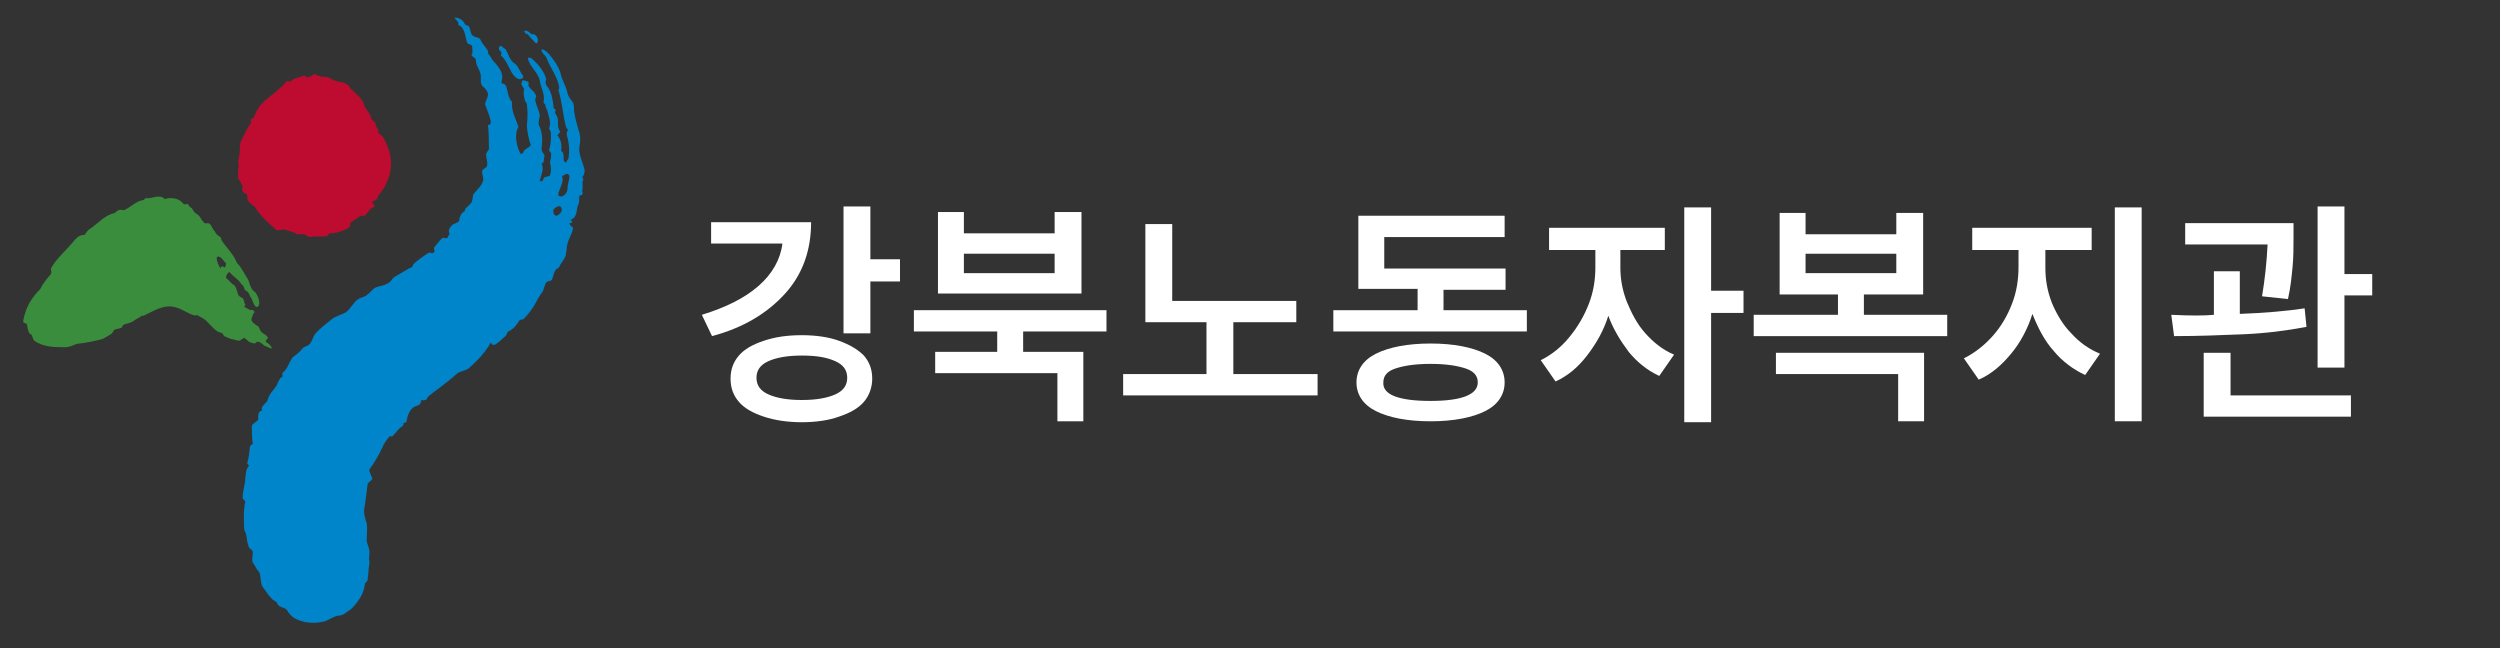
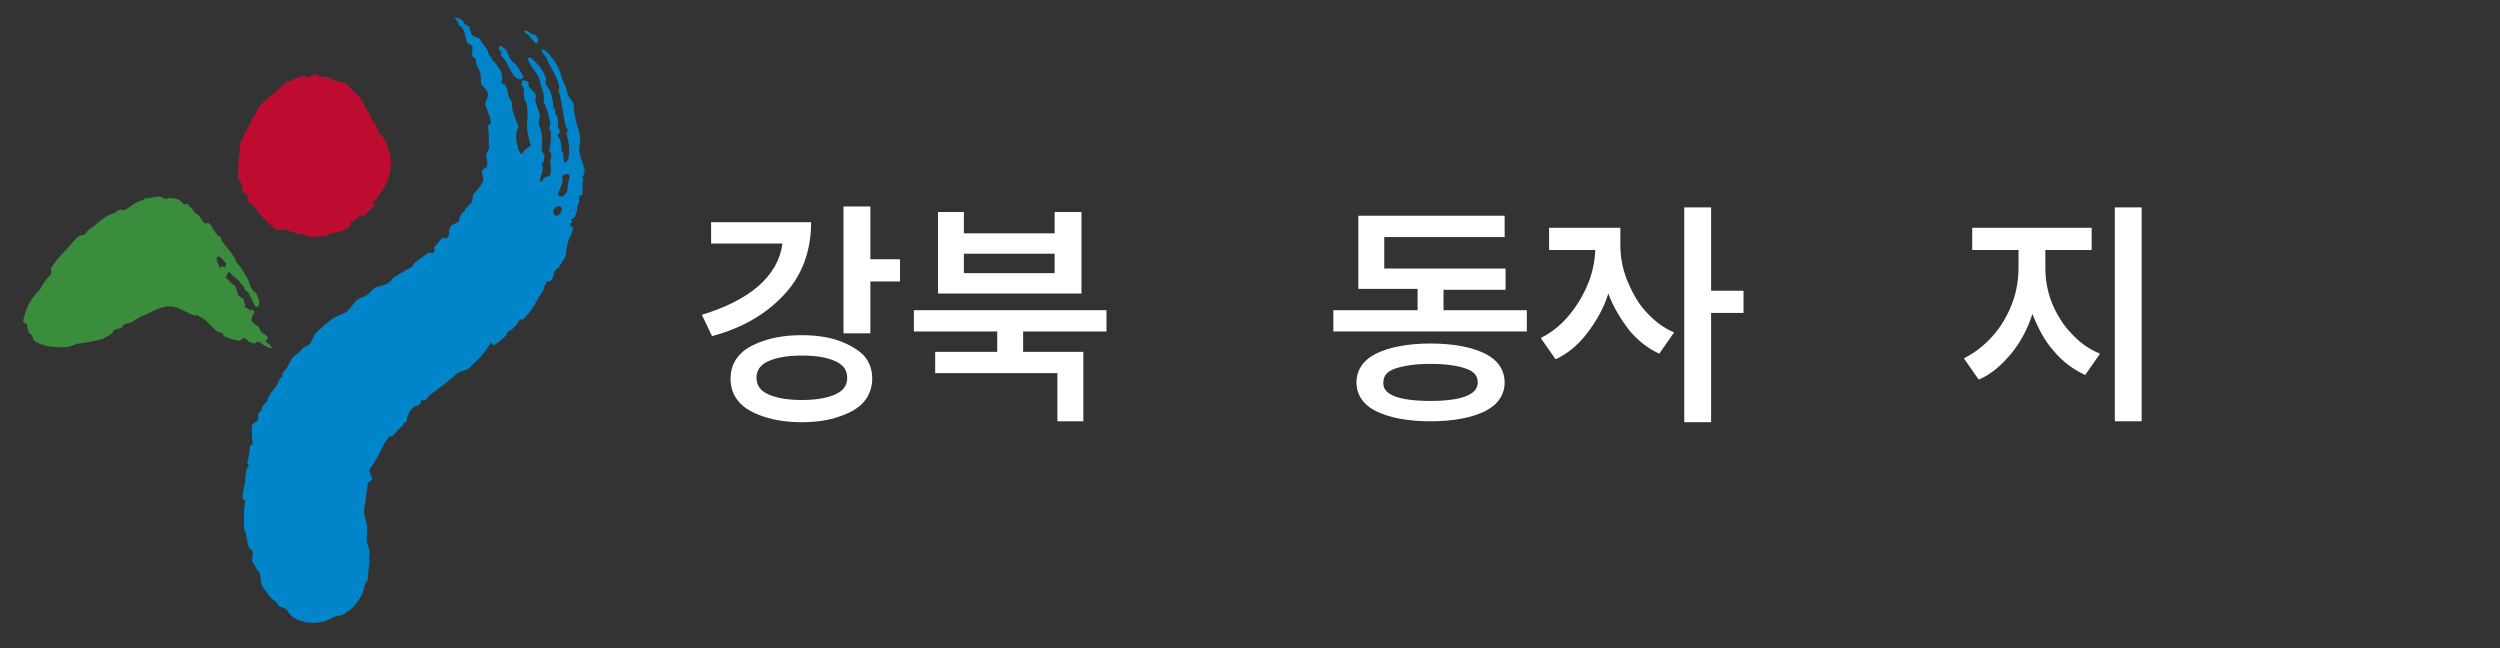
<svg xmlns="http://www.w3.org/2000/svg" version="1.1" id="Layer_1" x="0px" y="0px" viewBox="0 0 270 70" style="enable-background:new 0 0 270 70;" xml:space="preserve">
  <rect x="0" y="0" width="270" height="70" fill="#333333" stroke="none" />
  <style type="text/css">
	.st0{fill:#BD0C30;}
	.st1{fill:#0084CA;}
	.st2{fill:#3A8D3D;}
	.st3{fill:#FFFFFF;}
</style>
  <g>
    <path class="st0" d="M39,10.7c0.1,0.2,0.3,0.4,0.3,0.6c0.2,0.6,0.7,0.9,0.8,1.5c0,0.2,0.3,0.3,0.4,0.4c0.1,0.2,0,0.4,0.3,0.7   c0.1,0.1,0,0.3,0.1,0.5c0.1,0.1,0.3,0.2,0.4,0.3c1.2,1.9,1.3,4-0.1,6c-0.2,0.2-0.4,0.5-0.5,0.8c-0.1,0.1-0.3,0.2-0.5,0.3   c0,0.2,0.2,0.3,0.3,0.5c-0.6,0.2-0.7,0.6-1.1,1c-0.1,0-0.4,0-0.5,0c-0.3,0.3-0.7,0.5-1,0.7c-0.1,0.1-0.1,0.4-0.1,0.5   c-0.6,0.4-1.4,0.7-2.2,0.7c-0.1,0-0.2,0.3-0.3,0.3c-0.6,0.1-1.3,0-1.9,0.1c-0.3-0.1-0.4-0.3-0.6-0.3c-0.2,0-0.5,0-0.7,0   c-0.4-0.3-0.9-0.3-1.3-0.5c-0.3-0.1-0.7,0.2-1,0c-0.8-0.7-1.6-1.4-2.1-2.2c-0.3-0.5-0.8-0.6-1-1.1c0-0.2,0.1-0.5-0.2-0.6   c-0.5-0.2-0.3-0.5-0.3-0.8c-0.2-0.3-0.2-0.5-0.4-0.7c-0.2-0.3,0-0.7-0.1-1.1c0-0.1,0.1-0.2,0.1-0.3c-0.2-0.6,0.1-1.2,0.1-1.7   c0-0.3,0-0.7,0.1-1c0.3-0.6,0.6-1.3,1.1-2c0-0.1,0-0.3,0-0.4c0.1-0.1,0.2-0.1,0.3-0.2c0.2-0.5,0.4-0.9,0.7-1.3   c0.4-0.5,1.1-1,1.7-1.5c0.3-0.3,0.8-0.6,1.1-1.1c0.1-0.1,0.5,0.1,0.6-0.1c0.3-0.3,0.8-0.3,1.2-0.5c0.3-0.2,0.3,0.3,0.6,0.1   c0.2,0,0.4-0.1,0.6-0.3C34,8,34.4,8.2,34.8,8.3c0.4,0,0.7,0,1.1,0.3c0.5,0.3,1.7,0.2,1.9,0.9C38.2,9.9,38.7,10.3,39,10.7z" />
    <path class="st1" d="M59.5,18.4c0-0.3,0-0.5-0.1-0.8c0-0.3,0.2-0.6,0.1-1.1c-0.1-0.1-0.2-0.2-0.2-0.3c0.2-0.6,0.2-1.2,0.2-1.9   c-0.1-0.2-0.1-0.3-0.2-0.4c0-0.1,0.1-0.3,0.1-0.5c0-0.6-0.2-1-0.3-1.5c-0.1-0.2-0.2-0.3-0.2-0.6c-0.1-0.1-0.2-0.2-0.2-0.3   c0.2-0.8-0.3-1.5-0.4-2.3c-0.2-0.9-1.1-1.5-1.3-2.4c0-0.1,0.3-0.1,0.4,0c0.7,0.6,1.4,1.4,1.6,2.3C58.9,8.7,58.9,9,59,9.2   c0.6,0.7,0.7,1.6,0.8,2.5c0,0.1,0.2,0,0.2,0.2c0,0.1-0.1,0.3,0,0.4c0.4,0.5,0.2,1,0.3,1.5c0.1,0.2,0.1,0.3,0.2,0.4   c0,0.1-0.2,0.3-0.3,0.4c0.4,0.5,0.5,1.1,0.4,1.7c0.4,0.2,0.2,0.7,0.3,1.1c0.1,0.1,0.2,0.1,0.2,0.2c0.1-0.2,0.2-0.3,0.3-0.5   c0.1-0.8,0.1-1.4-0.1-2.2c-0.1-0.3-0.2-0.6,0.1-0.9c-0.2,0-0.2-0.2-0.3-0.4c-0.3-1.2-0.4-2.6-0.8-3.9c0,0,0.1-0.1,0.1-0.2   c-0.1-1.1-1-2.2-1.4-3.3c-0.1-0.2-0.4-0.4-0.5-0.7c0,0,0-0.1,0-0.2c0.4,0.1,0.8,0.5,1,0.8c0.5,0.6,1,1.4,1.1,2.1   c0.2,0.6,0.6,1.3,0.7,1.9c0.1,0.4,0.4,0.7,0.6,1c0.1,0.3,0.1,0.6,0.1,0.9c0.1,0.7,0.3,1.4,0.5,2.1c0.2,0.5,0.2,1.1,0.1,1.6   c-0.2,0.8,0.3,1.7,0.5,2.5c0.1,0.3,0,0.7-0.2,0.9c0,0.1,0.1,0.2,0.1,0.3c-0.2,0.4,0,0.7-0.1,1.1c-0.1,0.1,0.1,0.3,0,0.5   c-0.1,0.1-0.2,0.1-0.3,0.1c-0.1,0.3,0,0.6-0.1,0.9c-0.3,0.5-0.1,1.2-0.6,1.6c-0.2,0.1-0.2,0.1-0.3,0.2c0.1,0,0.2,0.1,0.2,0.2   c-0.1,0.1-0.2,0.1-0.3,0.1c0,0.2,0.3,0.4,0.4,0.5c-0.1,0.8-0.7,1.4-0.7,2.3c0,0.2-0.1,0.5-0.1,0.7c-0.2,0.5-0.5,0.8-0.7,1.2   c0,0.2-0.4,0.2-0.4,0.4c-0.2,0.2-0.2,0.6-0.4,1c-0.1,0.2-0.4,0.1-0.6,0.3c-0.2,0.3-0.2,0.6-0.4,1c-0.3,0.4-0.6,0.9-0.8,1.3   c-0.3,0.6-0.8,1.2-1.3,1.7c-0.1,0-0.3,0-0.4,0.1c-0.3,0.5-0.6,0.9-1.2,1.2c-0.1,0-0.2,0.4-0.3,0.5c-0.4,0.3-0.6,0.6-1.1,0.9   c-0.2,0.1-0.3,0.1-0.5-0.2c-0.6,1.1-1.5,2-2.4,2.8c-0.5,0.3-1,0.3-1.3,0.6c-1.1,1-2.7,2.1-2.9,2.3c-0.1,0-0.4,0.5-0.4,0.5   c-0.3,0-0.1,0.1-0.5,0c0,0,0,0.5-0.4,0.6c-0.9,0.2-1.1,1.2-1.2,1.7c0,0.2-0.2,0.1-0.3,0.2c-0.1,0.1,0,0.2-0.1,0.3   c-0.4,0.2-0.7,0.7-1.1,1.1c-0.1,0.1-0.2,0-0.3,0c-0.1,0.1-0.6,0.7-0.8,1.2c-0.4,0.9-0.9,1.7-1.4,2.4c-0.1,0.2,0.3,0.8,0.3,1   c-0.1,0.3-0.4,0.3-0.5,0.6c-0.1,0.7-0.2,1.5-0.3,2.3c-0.2,0.7,0,1.3,0.2,1.9c0.1,0.6,0,1.3,0,1.8c0,0.4,0.3,0.9,0.3,1.3   c0,0.7-0.1,0.6,0,1.1c0,0.3-0.1,0.6-0.1,0.9c0,0.4-0.1,0.7-0.1,1.1c-0.1,0.1-0.3,0.3-0.3,0.4c-0.1,1.1-0.8,2-1.5,2.7   c-0.5,0.3-0.8,0.7-1.4,0.7c-0.3,0-1.1,0.5-1.4,0.6c-0.8,0.2-1.4,0.2-2.1,0.1c-0.8-0.2-1.5-0.4-2-1.3c-0.3-0.4-0.9-0.2-1.1-0.8   c-0.1-0.2-0.5-0.3-0.6-0.5c-0.4-0.4-0.6-0.8-1-1.3c-0.2-0.6-0.1-1-0.3-1.5c-0.3-0.3-0.4-0.6-0.6-0.9c-0.4-0.4,0.1-1.1-0.2-1.5   c-0.2-0.1-0.4-0.3-0.4-0.6c-0.2-0.4-0.1-1.1-0.4-1.5c-0.1-0.6-0.1-2.6,0.1-3.1c0-0.1-0.3-0.3-0.3-0.4c0-0.8,0.3-1.5,0.3-2.3   c0.1-0.4,0-0.8,0.4-1.2c0,0-0.2-0.2-0.2-0.3c0.2-0.6,0.2-1.1,0.3-1.8c0-0.1,0.3-0.2,0.3-0.3c-0.1-0.5-0.1-1.4-0.1-1.9   c0-0.2,0.6-0.5,0.7-0.7c0-0.1-0.1-0.4,0.1-0.8c0.1-0.1,0.2-0.1,0.3-0.2c0-0.1-0.1-0.2,0-0.3c0.1-0.3,0.6-0.6,0.6-0.8   c0.2-0.7,0.6-1,1-1.6c0.1-0.3,0.2-0.5,0.4-0.8c0.1-0.1,0.2,0,0.2-0.1c0-0.1,0-0.3,0-0.4c0.2-0.2,0.5-0.5,0.6-0.8   c0.2-0.4,0.3-0.6,0.5-0.9c0.4-0.3,0.8-0.6,1.1-1c0.2-0.2,0.5-0.2,0.7-0.4c0.3-0.3,0.4-0.8,0.6-1.1c0.6-0.7,1.2-1.1,1.8-1.6   c0.5-0.4,1.1-0.5,1.6-0.8c0.5-0.4,0.8-1.1,1.3-1.4c0.3-0.2,0.7-0.2,1-0.5c0.3-0.2,0.6-0.7,1-0.8c1-0.3,0.3,0,1.2-0.4   c0.6-0.4,0.3-0.5,0.9-0.8c1-0.6,1.5-0.9,1.6-0.9c0.1-0.1,0.2-0.1,0.2-0.3c0.2-0.3,1.5-1.2,1.7-1.3c0.2-0.1,0.4,0.2,0.6-0.1   c0.1-0.2-0.1-0.3,0-0.5c0.3-0.3,0.6-0.8,0.9-1c0.1-0.1,0.3,0.1,0.5,0c0.1-0.1,0.1-0.3,0.2-0.3c0.1-0.2-0.1-0.4,0-0.6   c0.1-0.3,0.3-0.5,0.5-0.6c0.3-0.1,0.7-0.3,0.6-0.5c0.1-0.4,0.2-0.7,0.6-0.9c0-0.1,0-0.2,0.1-0.3c0.2-0.2,0.4-0.4,0.6-0.6   c0.2-0.3,0.1-0.8,0.3-1c0.4-0.5,0.9-0.9,1-1.5c0-0.3-0.2-0.7-0.1-1c0.1-0.2,0.5-0.3,0.5-0.5c0.1-0.4-0.1-0.8-0.1-1.2   c0-0.3,0.4-0.5,0.3-0.8c0-0.8,0-1.6-0.1-2.4c0.3,0,0.3-0.2,0.3-0.4c-0.1-0.6-0.4-1.2-0.6-1.8c0-0.4,0.3-0.7,0.3-1.1   c0-0.3-0.3-0.7-0.6-0.9c-0.3-0.4-0.1-0.9-0.2-1.3c-0.1-0.5-0.5-0.9-0.5-1.5c0-0.3-0.4-0.3-0.5-0.6C51.1,5.9,51,5.5,51,5   c-0.1-0.2-0.3-0.2-0.5-0.3c-0.3-0.6-0.2-1.7-1-2c0.1-0.4-0.3-0.5-0.4-0.8c0.4,0,0.9,0.2,1.1,0.7c0.1,0.1,0.3,0.2,0.4,0.2   c0.2,0.2,0.2,0.8,0.4,1c0.3,0.3,0.8,0.2,0.9,0.5c0.2,0.5,0.6,0.8,0.8,1.2c0,0.1,0,0.3,0.1,0.4c0.3,0.3,0.3,0.6,0.6,0.8   c0.5,0.6,1,1.2,0.8,2c-0.2,0.4,0.3,0.3,0.4,0.5c0.3,0.6,0.2,1.3,0.7,1.8c-0.1,1,0.4,1.8,0.7,2.7c-0.5,0.8-0.2,2.1,0.2,2.9   c0,0,0.3,0,0.3-0.1c0.1-0.5,0.9-0.6,0.8-0.9c-0.2-0.5-0.4-1.6-0.4-2.1c0.1-0.8,0.1-1.4,0-2.3c-0.1-0.1-0.1-0.2-0.2-0.3   c-0.1-0.4-0.2-0.8-0.1-1.3c-0.1-0.2-0.2-0.3-0.3-0.5c0-0.1,0.1-0.3,0.1-0.4c0.2-0.1,0.4,0.1,0.6,0.1c0.2,0.1,0,0.4,0.1,0.5   c0.3,0.5,0.7,0.6,0.8,1.1c0,0.1-0.1,0.3-0.1,0.4c0.1,0.6,0.4,1.1,0.5,1.6c0,0.3-0.2,0.7-0.1,1.1c0.4,0.8,0.4,1.7,0.3,2.5   c-0.1,0.4,0.4,0.7,0.3,0.9c-0.1,0.3,0,0.3-0.1,0.6c0,0.1-0.2,0.1-0.2,0.2c0.3,0.5-0.1,1.4-0.2,1.8c0,0.1,0.3,0.2,0.4-0.2   c0-0.2,0.4-0.2,0.6-0.3C59.3,19.2,59.5,18.8,59.5,18.4z M61.3,20.3c0-0.5,0.2-0.8,0.2-1.3c-0.2-0.5-0.6,0-0.8,0   c0.2,0.6-0.1,1-0.3,1.6c-0.1,0.2-0.2,0.6,0.1,0.6C60.8,21.3,61.3,20.9,61.3,20.3z M60.6,22.9c0.1-0.1,0.1-0.5-0.1-0.6   c-0.2-0.1-0.5,0.1-0.7,0.3c-0.1,0.3,0,0.7,0.3,0.7C60.2,23.3,60.5,23.1,60.6,22.9z" />
    <path class="st1" d="M55.5,6.8c0.5,0.3,0.6,0.9,1,1.4l0,0.2c-0.6,0.5-1.2-0.4-1.4-0.9c-0.3-0.5-0.5-1.1-1-1.5c0-0.1,0-0.2,0.1-0.3   C54,5.5,53.7,5.2,54,5c0.1-0.2,0.3,0.2,0.6,0.3C54.9,5.8,55,6.4,55.5,6.8z" />
    <path class="st1" d="M58.1,4.4c0,0.1-0.1,0.3-0.2,0.3c-0.3-0.3-0.6-0.6-0.9-1c-0.1,0-0.3-0.1-0.3-0.2c-0.1,0-0.1-0.1,0-0.2   c0.3,0,0.5,0.2,0.7,0.4c0.1,0,0.2,0,0.3,0C58,3.9,58.1,4.1,58.1,4.4z" />
    <path class="st2" d="M19.5,21.7c0.1,0.1,0.2,0.2,0.3,0.3c0.1,0.1,0.3,0.1,0.4,0c0.1,0,0.3,0.4,0.4,0.4c0.2,0.1,0.3,0.5,0.5,0.6   c0.1,0.1,0.3,0.2,0.4,0.3c0.2,0.3,0.3,0.5,0.5,0.7c0.1,0.2,0.3,0.1,0.5,0.1c0.3,0.1,0.4,0.5,0.6,0.8c0.1,0,0.2,0.3,0.2,0.3   c0.1,0.1,0.3,0.3,0.5,0.4c0.1,0.1,0.1,0.2,0.1,0.3c0.5,0.8,1.2,1.4,1.6,2.3c0,0,0.1,0.2,0.1,0.2c0.5,0.5,0.8,1.2,1.2,1.8   c0.1,0.2,0.2,0.7,0.4,1c0.1,0.2,0.3,0.3,0.4,0.4c0.2,0.3,0.4,0.7,0.4,1.1c0,0.2-0.1,0.6-0.4,0.4c-0.3-0.3-0.3-0.8-0.6-1.1   c0-0.1-0.1-0.3-0.2-0.4c-0.1-0.2-0.4-0.2-0.4-0.4c0-0.2-0.2-0.4-0.4-0.6c-0.3-0.5-0.8-0.7-1.2-1.2c-0.1,0-0.1,0-0.2,0.1   c-0.1,0.2-0.3,0.4-0.1,0.6c0.3,0.2,0.4,0.5,0.8,0.7c0.2,0.2,0.3,0.6,0.4,1c0.1,0.2,0.3,0.3,0.5,0.4c0.2,0.2,0.1,0.4,0.3,0.7   c0,0.1-0.1,0.1-0.1,0.2c0.1,0.2,0.4,0.2,0.6,0.4c0.2-0.1,0.4,0,0.5,0.2c-0.2,0.2-0.2,0.4-0.3,0.6c-0.2,0.4,0.3,0.7,0.6,0.9   c0.2,0,0.2,0.4,0.4,0.6c0.1,0.2,0.5,0.3,0.7,0.6c0.1,0.2-0.1,0.2-0.2,0.4c0,0.2,0.3,0.3,0.4,0.4c0.1,0.1,0.2,0.3,0.3,0.4   c-0.2,0.1-0.6-0.2-0.9-0.3c-0.1-0.1-0.4-0.4-0.7-0.4c-0.1,0-0.2,0.2-0.3,0.2c-0.1,0-0.3-0.1-0.4-0.1c-0.2,0-0.5-0.4-0.7-0.5   c-0.2,0-0.4,0.3-0.6,0.3c-0.6-0.1-0.7-0.2-0.9-0.2c-0.2-0.1-0.5-0.2-0.7-0.3c-0.1-0.1-0.1-0.3-0.2-0.3c-0.1-0.1-0.4-0.1-0.5-0.2   c-0.5-0.3-1-1-1.4-1.3c-0.3-0.2-0.5-0.3-0.9-0.5C21.1,34.2,21,34,20.8,34c-0.6-0.2-1.1-0.6-1.8-0.8c-1.3-0.4-2.4,0.4-3.5,0.9   c-0.1,0-0.2,0-0.2,0c-0.2,0.2-0.5,0.3-0.8,0.5c-0.3,0.3-0.8,0.3-1.2,0.5c-0.1,0.1-0.1,0.3-0.2,0.3c-0.2,0.1-0.5,0.1-0.7,0.2   c-0.2,0.1-0.2,0.3-0.3,0.4c-0.3,0.2-0.6,0.4-1,0.6c-0.2,0.1-2.2,0.5-2.5,0.5c-0.5,0-0.9,0.4-1.6,0.4c-1.1,0-2.3,0-3.3-0.7   c-0.2-0.2-0.2-0.7-0.4-0.7C3,35.9,3,35.4,2.9,35c-0.1-0.1-0.4-0.1-0.4-0.3c0.2-1.2,0.7-2.2,1.4-3c0.2-0.3,0.5-0.4,0.6-0.8   c0,0,0.6-0.9,1-1.3c0.1-0.2,0-0.4,0-0.6c0.6-1.1,1.6-1.9,2.5-3c0.2-0.2,0.4-0.5,0.8-0.6c0.1,0,0.3,0,0.4-0.1   c0.2-0.4,0.5-0.6,0.7-0.7c0.8-0.6,1.5-1.4,2.5-1.6c0.1-0.1,0.2-0.2,0.4-0.3c0.2-0.1,0.4,0,0.6,0c0.7-0.3,1.3-1,2.1-1.1   c0.1-0.1,0.2-0.2,0.3-0.2c0.6,0.1,1.4-0.5,2,0.1C18.3,21.3,19.1,21.4,19.5,21.7z M24.4,28.6c0-0.1,0-0.2,0-0.2   c-0.3-0.2-0.4-0.6-0.8-0.7c-0.1,0-0.2,0.1-0.2,0.1c0,0.5,0.2,0.8,0.4,1.2c0.1-0.3,0.3-0.3,0.4-0.1C24.3,28.9,24.4,28.7,24.4,28.6z" />
    <g>
      <path class="st3" d="M81.9,30.9c1.5-1.3,2.4-2.9,2.6-4.6h-7.7v-2.3h10.8c0,3-0.9,5.6-2.8,7.7c-1.9,2.1-4.5,3.7-7.9,4.6L75.8,34    C78.4,33.2,80.4,32.2,81.9,30.9z M79.8,38.4c0.6-0.7,1.5-1.2,2.7-1.6c1.2-0.4,2.5-0.6,4.1-0.6c1.5,0,2.9,0.2,4,0.6    c1.1,0.4,2,0.9,2.7,1.6c0.6,0.7,0.9,1.5,0.9,2.5c0,0.9-0.3,1.8-0.9,2.5c-0.6,0.7-1.5,1.2-2.7,1.6c-1.1,0.4-2.5,0.6-4,0.6    c-1.5,0-2.9-0.2-4.1-0.6c-1.2-0.4-2.1-0.9-2.7-1.6c-0.6-0.7-0.9-1.5-0.9-2.5C78.9,39.9,79.2,39.1,79.8,38.4z M83,42.6    c0.9,0.4,2.1,0.6,3.6,0.6c1.5,0,2.7-0.2,3.6-0.6c0.9-0.4,1.3-1,1.3-1.8c0-0.8-0.4-1.4-1.3-1.8s-2-0.6-3.6-0.6    c-1.5,0-2.7,0.2-3.6,0.6s-1.3,1-1.3,1.8C81.7,41.6,82.1,42.2,83,42.6z M94,22.3V28h3.2v2.4H94v5.6h-2.9V22.3H94z" />
      <path class="st3" d="M119.5,33.5v2.3h-9V38h6.5v7.5h-2.8v-5.2h-13.2V38h6.7v-2.2h-9v-2.3H119.5z M101.3,22.9h2.8v2.3h9.8v-2.3h2.9    v8.8h-15.5V22.9z M113.9,29.5v-2.1h-9.8v2.1H113.9z" />
-       <path class="st3" d="M126.6,24.2v8.3H140v2.3h-6.8v5.6h9.1v2.3h-21v-2.3h9v-5.6h-6.6V24.2H126.6z" />
      <path class="st3" d="M153.1,33.4v-2.2h-6.4v-7.9h15.8v2.3h-13V29h13.1v2.3h-6.7v2.2h9v2.3h-20.9v-2.3H153.1z M148.6,38.2    c1.4-0.7,3.4-1.1,5.9-1.1c2.5,0,4.5,0.4,5.9,1.1c1.4,0.7,2.1,1.8,2.1,3.1s-0.7,2.4-2.1,3.1s-3.4,1.1-5.9,1.1    c-2.5,0-4.5-0.4-5.9-1.1s-2.1-1.8-2.1-3.1S147.2,38.9,148.6,38.2z M154.5,43.3c3.4,0,5.1-0.7,5.1-2c0-0.7-0.4-1.2-1.3-1.5    s-2.1-0.5-3.8-0.5c-1.7,0-2.9,0.2-3.8,0.5s-1.3,0.8-1.3,1.5C149.3,42.6,151,43.3,154.5,43.3z" />
-       <path class="st3" d="M179.8,24.6V27H175v1.9c0,1.2,0.2,2.4,0.7,3.7c0.5,1.2,1.1,2.4,2,3.4c0.9,1,1.9,1.8,3.1,2.3l-1.6,2.3    c-1.3-0.6-2.4-1.5-3.3-2.6c-0.9-1.2-1.7-2.5-2.2-3.9c-0.5,1.6-1.3,3-2.3,4.3s-2.1,2.2-3.4,2.8l-1.6-2.3c1.2-0.6,2.2-1.4,3.1-2.5    c0.9-1.1,1.6-2.3,2.1-3.6s0.7-2.6,0.7-3.9V27h-5v-2.4H179.8z M181.9,22.4h2.9v9h3.5v2.4h-3.5v11.8h-2.9V22.4z" />
-       <path class="st3" d="M198.5,34v-2.2h-6.3v-8.8h2.8v2.3h9.8v-2.3h2.9v8.8h-6.4V34h9v2.3h-20.9V34H198.5z M191.8,38.1h16v7.4H205    v-5.1h-13.2V38.1z M204.8,29.5v-2.1H195v2.1H204.8z" />
+       <path class="st3" d="M179.8,24.6H175v1.9c0,1.2,0.2,2.4,0.7,3.7c0.5,1.2,1.1,2.4,2,3.4c0.9,1,1.9,1.8,3.1,2.3l-1.6,2.3    c-1.3-0.6-2.4-1.5-3.3-2.6c-0.9-1.2-1.7-2.5-2.2-3.9c-0.5,1.6-1.3,3-2.3,4.3s-2.1,2.2-3.4,2.8l-1.6-2.3c1.2-0.6,2.2-1.4,3.1-2.5    c0.9-1.1,1.6-2.3,2.1-3.6s0.7-2.6,0.7-3.9V27h-5v-2.4H179.8z M181.9,22.4h2.9v9h3.5v2.4h-3.5v11.8h-2.9V22.4z" />
      <path class="st3" d="M225.9,24.6V27h-5v1.9c0,1.3,0.2,2.5,0.7,3.8c0.5,1.2,1.2,2.4,2.1,3.3c0.9,1,1.9,1.7,3.1,2.2l-1.6,2.3    c-1.3-0.6-2.5-1.5-3.4-2.6c-1-1.1-1.7-2.5-2.3-4c-0.5,1.6-1.3,3.1-2.3,4.3c-1,1.2-2.1,2.2-3.5,2.8l-1.6-2.3    c1.2-0.6,2.2-1.4,3.1-2.4c0.9-1,1.6-2.2,2.1-3.5s0.7-2.6,0.7-4V27h-5v-2.4H225.9z M228.4,22.4h2.9v23.1h-2.9V22.4z" />
-       <path class="st3" d="M239.1,34v-4.7h2.8v4.6c2.7-0.1,5-0.3,7-0.6l0.2,2c-2.1,0.4-4.4,0.7-6.8,0.8c-2.4,0.1-4.9,0.2-7.5,0.2    l-0.3-2.3C236.6,34.1,238.1,34.1,239.1,34z M247.7,24.1v1.4c0,1.2,0,2.3-0.1,3.3s-0.2,2.2-0.5,3.5l-2.8-0.3    c0.3-1.8,0.5-3.6,0.6-5.6H236v-2.3H247.7z M238.1,38.1h2.8v4.6h13V45h-15.9V38.1z M250.3,22.3h2.9v7.3h3v2.3h-3v7.8h-2.9V22.3z" />
    </g>
  </g>
</svg>